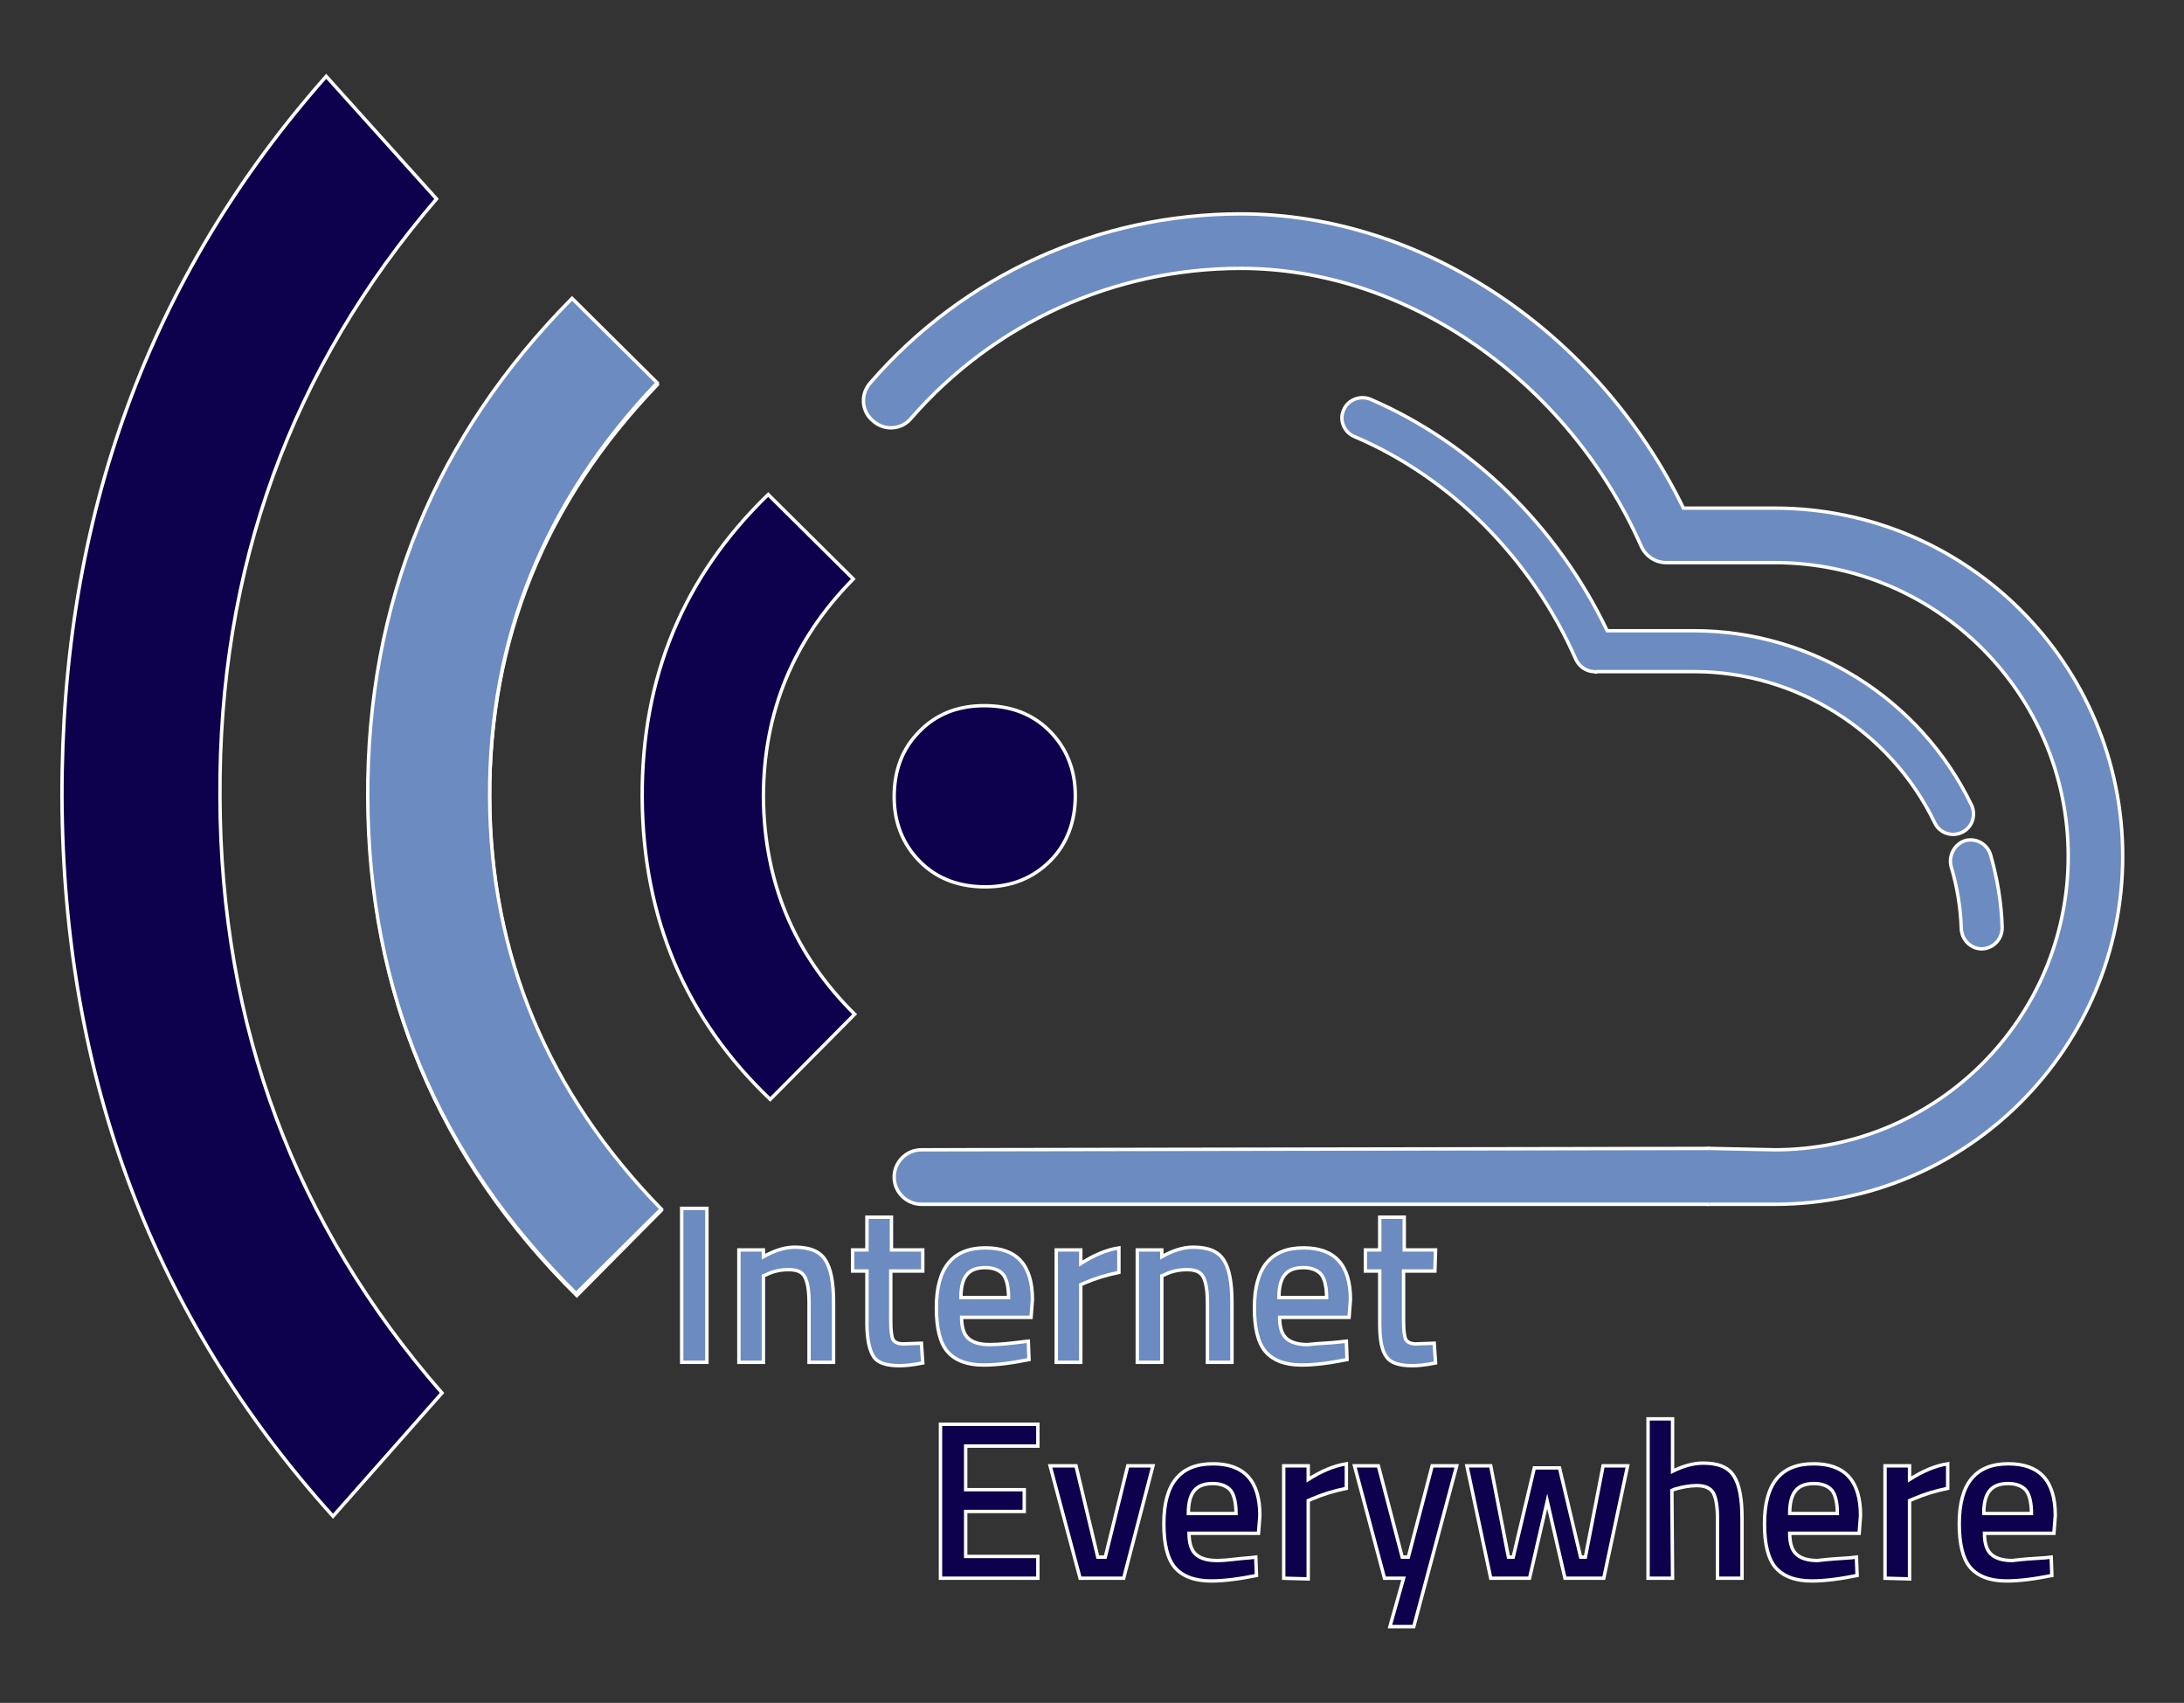
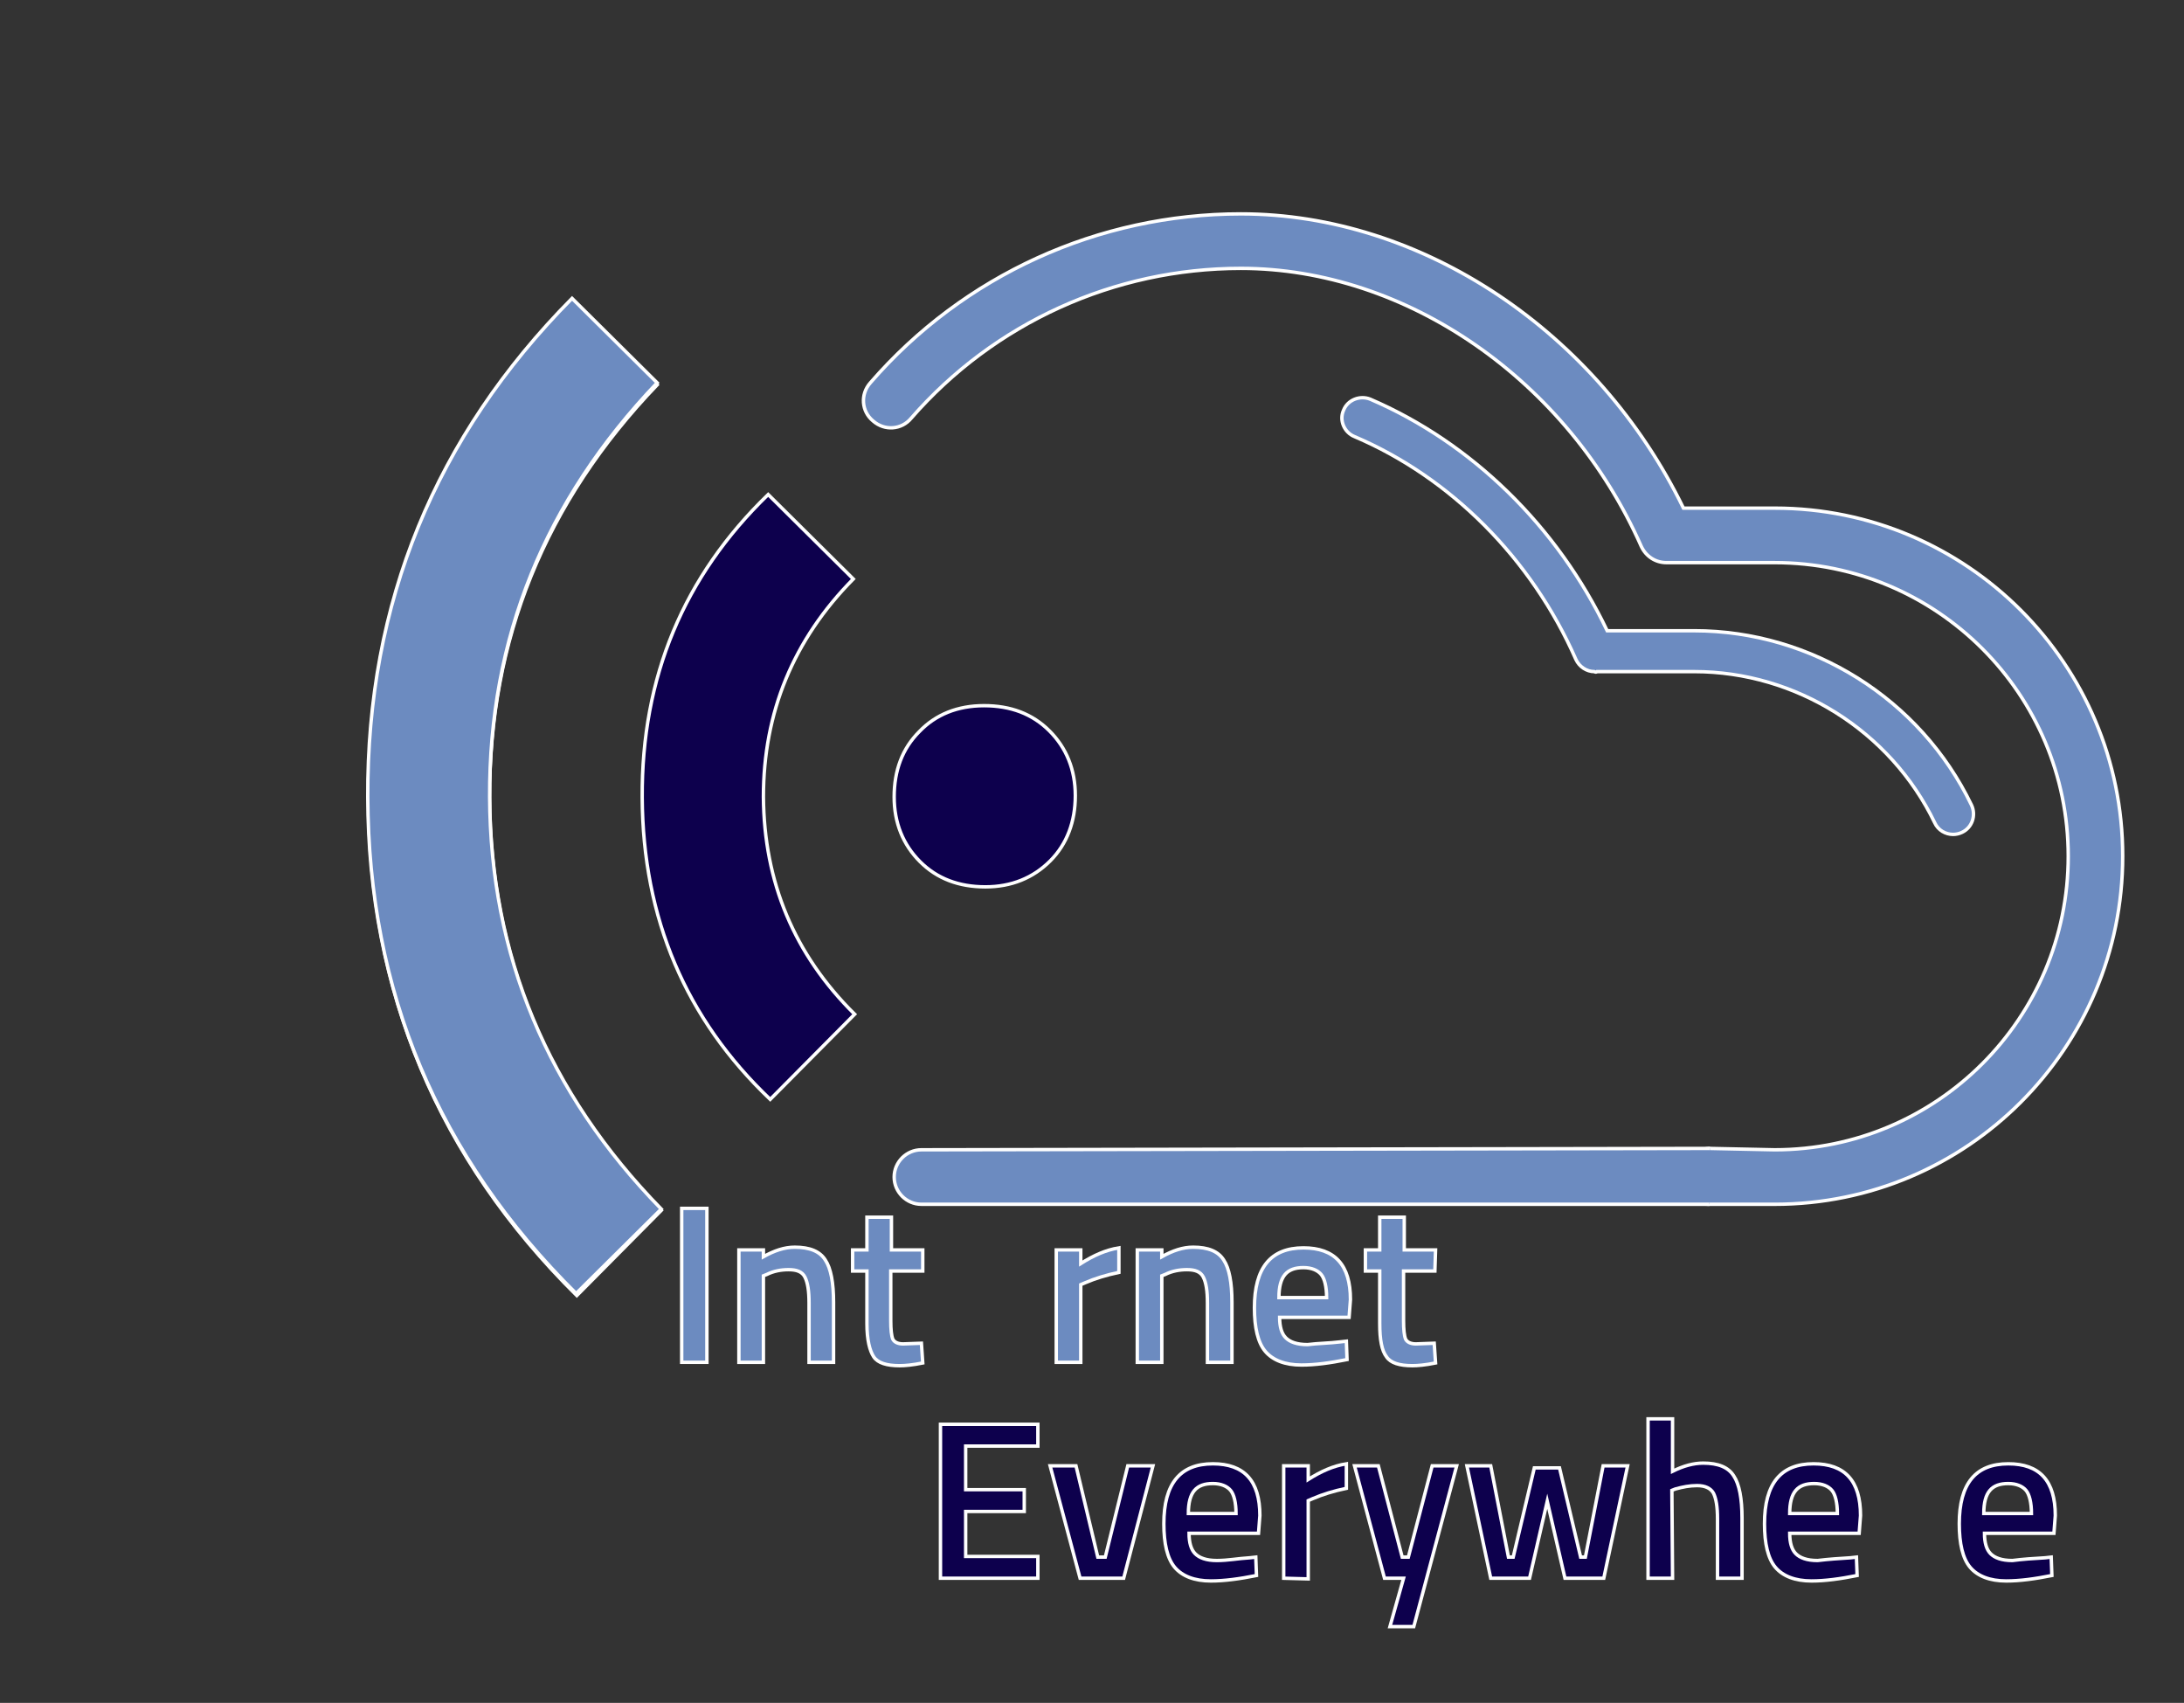
<svg xmlns="http://www.w3.org/2000/svg" version="1.1" id="icon" x="0px" y="0px" viewBox="-339 376 320.7 250" style="enable-background:new -339 376 320.7 250;" xml:space="preserve">
  <rect x="-339" y="376" width="320.7" height="250" fill="#333333" stroke="none" />
  <style type="text/css">
	.st0{fill:#6C8BC0;stroke:#FFFFFF;stroke-width:0.5;stroke-miterlimit:10;}
	.st1{fill:#0D004D;stroke:#FFFFFF;stroke-width:0.5;stroke-miterlimit:10;}
</style>
  <g>
    <g id="_x31_">
      <path class="st0" d="M-78.4,450.6h-13.4c-12.6-25.9-38.4-43.2-65-43.2c-20.9,0-40.7,9-54.4,24.8c-1.5,1.7-1.3,4.2,0.4,5.6    c1.7,1.5,4.2,1.3,5.6-0.4c12.2-14,29.8-22,48.4-22c24.3,0,48,16.4,58.8,40.8c0.7,1.5,2.1,2.4,3.7,2.4c0.1,0,0.2,0,0.2,0    c0.1,0,0.2,0,0.2,0h15.5c23.8,0,43.1,19.3,43.1,43.1c0,23.8-19.3,43.1-43.1,43.1l-9.5-0.2c-2.2,0-4.1,1.9-4.1,4.2s1.7,4,3.9,4h9.7    c28.2,0,51.1-22.9,51.1-51.1C-27.3,473.5-50.2,450.6-78.4,450.6z" />
      <path class="st0" d="M-87.9,544.6l-115.8,0.2c-2.2,0-4,1.8-4,4s1.8,4,4,4H-88" />
      <path class="st0" d="M-104.5,474.6c0.1,0,0.3,0,0.4,0h13.9c14.9,0,28.8,8.7,35.3,22.2c0.5,1.1,1.6,1.7,2.7,1.7    c0.4,0,0.9-0.1,1.3-0.3c1.5-0.7,2.1-2.5,1.4-4c-7.5-15.6-23.5-25.6-40.7-25.6H-103c-7.3-15.3-19.9-27.6-34.8-34    c-1.5-0.6-3.3,0.1-3.9,1.6c-0.7,1.5,0.1,3.3,1.6,3.9c14.1,6,26,17.9,32.5,32.7c0.5,1.1,1.6,1.8,2.7,1.8    C-104.7,474.7-104.6,474.7-104.5,474.6z" />
-       <path class="st0" d="M-52.5,503.2c0.9,3,1.4,6.1,1.5,9.2c0.1,1.6,1.4,2.9,3,2.9h0.1c1.7-0.1,2.9-1.5,2.9-3.1    c-0.1-3.6-0.7-7.2-1.7-10.7c-0.5-1.6-2.1-2.5-3.7-2.1C-52,499.9-52.9,501.6-52.5,503.2z" />
    </g>
    <g>
      <g id="XMLID_3_">
        <path id="XMLID_4_" class="st1" d="M-255,420.1l12.5,12.4c-16.5,17.2-24.7,37.5-24.6,60.7c0.1,23.2,8.5,43.4,25.2,60.5     l-12.4,12.5c-20.3-20.1-30.5-44.4-30.6-72.9C-285.1,464.8-275.1,440.4-255,420.1z M-244.7,493.1c-0.1-17.7,6.1-32.5,18.5-44.5     l12.5,12.4c-8.8,8.9-13.2,19.6-13.2,32c0.1,12.5,4.5,23.1,13.4,31.9l-12.4,12.5C-238.3,525.6-244.6,510.8-244.7,493.1z      M-194.5,479.6c3.9,0,7.1,1.2,9.6,3.7s3.8,5.7,3.8,9.5c0,3.8-1.2,7.1-3.7,9.6s-5.7,3.8-9.5,3.8c-3.9,0-7.1-1.2-9.6-3.7     s-3.8-5.7-3.8-9.5c0-3.9,1.2-7.1,3.7-9.6C-201.6,480.9-198.4,479.6-194.5,479.6z" />
      </g>
      <g id="XMLID_1_">
-         <path id="XMLID_2_" class="st1" d="M-291.1,387.2l16.2,18c-21.4,24.9-32,54.2-31.8,87.8c0.1,33.6,11,62.8,32.6,87.5l-16,18.1     c-26.3-29.1-39.6-64.3-39.8-105.5C-330,451.9-317.1,416.6-291.1,387.2z" />
-       </g>
+         </g>
    </g>
    <g>
      <path class="st0" d="M-238.9,576v-22.6h3.7V576H-238.9z" />
      <path class="st0" d="M-226.9,576h-3.6v-16.5h3.6v1c1.6-0.9,3.1-1.4,4.6-1.4c2.2,0,3.7,0.6,4.5,1.9c0.8,1.2,1.2,3.3,1.2,6.2v8.8    h-3.6v-8.7c0-1.8-0.2-3-0.6-3.8s-1.2-1.1-2.4-1.1c-1.1,0-2.2,0.2-3.2,0.7l-0.5,0.2V576L-226.9,576z" />
      <path class="st0" d="M-203.6,562.6h-4.6v7.3c0,1.3,0.1,2.2,0.3,2.7c0.2,0.4,0.7,0.7,1.5,0.7l2.7-0.1l0.2,2.9    c-1.5,0.3-2.6,0.4-3.4,0.4c-1.9,0-3.2-0.4-3.8-1.3c-0.6-0.9-1-2.5-1-4.9v-7.7h-2.1v-3.1h2.1v-4.8h3.6v4.8h4.6v3.1H-203.6z" />
-       <path class="st0" d="M-188.9,573l0.9-0.1l0.1,2.7c-2.5,0.5-4.7,0.8-6.7,0.8c-2.4,0-4.2-0.7-5.3-2c-1.1-1.3-1.6-3.5-1.6-6.4    c0-5.9,2.4-8.8,7.2-8.8c4.6,0,6.9,2.5,6.9,7.6l-0.2,2.6h-10.2c0,1.4,0.3,2.4,0.9,3c0.6,0.6,1.6,1,3.2,1S-190.5,573.2-188.9,573z     M-190.9,566.5c0-1.6-0.3-2.8-0.8-3.4c-0.5-0.6-1.4-1-2.6-1s-2.1,0.3-2.7,1c-0.6,0.7-0.9,1.8-0.9,3.4H-190.9L-190.9,566.5    L-190.9,566.5z" />
      <path class="st0" d="M-183.9,576v-16.5h3.6v2c1.9-1.2,3.7-2,5.6-2.3v3.6c-1.9,0.4-3.5,0.9-4.9,1.5l-0.7,0.3V576H-183.9z" />
      <path class="st0" d="M-168.4,576h-3.6v-16.5h3.6v1c1.6-0.9,3.1-1.4,4.6-1.4c2.2,0,3.7,0.6,4.5,1.9c0.8,1.2,1.2,3.3,1.2,6.2v8.8    h-3.6v-8.7c0-1.8-0.2-3-0.6-3.8s-1.2-1.1-2.4-1.1c-1.1,0-2.2,0.2-3.2,0.7l-0.5,0.2V576L-168.4,576z" />
      <path class="st0" d="M-142.2,573l0.9-0.1l0.1,2.7c-2.5,0.5-4.7,0.8-6.7,0.8c-2.4,0-4.2-0.7-5.3-2c-1.1-1.3-1.6-3.5-1.6-6.4    c0-5.9,2.4-8.8,7.2-8.8c4.6,0,6.9,2.5,6.9,7.6l-0.2,2.6h-10.2c0,1.4,0.3,2.4,0.9,3c0.6,0.6,1.6,1,3.2,1    C-145.4,573.2-143.8,573.2-142.2,573z M-144.2,566.5c0-1.6-0.3-2.8-0.8-3.4c-0.5-0.6-1.4-1-2.6-1s-2.1,0.3-2.7,1    c-0.6,0.7-0.9,1.8-0.9,3.4H-144.2L-144.2,566.5L-144.2,566.5z" />
      <path class="st0" d="M-128.3,562.6h-4.6v7.3c0,1.3,0.1,2.2,0.3,2.7c0.2,0.4,0.7,0.7,1.5,0.7l2.7-0.1l0.2,2.9    c-1.5,0.3-2.6,0.4-3.4,0.4c-1.9,0-3.2-0.4-3.8-1.3c-0.7-0.9-1-2.5-1-4.9v-7.7h-2.1v-3.1h2.1v-4.8h3.6v4.8h4.6L-128.3,562.6    L-128.3,562.6z" />
    </g>
    <g>
      <path class="st1" d="M-200.9,607.7v-22.6h14.3v3.2h-10.6v6.4h8.6v3.2h-8.6v6.6h10.6v3.2C-186.6,607.7-200.9,607.7-200.9,607.7z" />
      <path class="st1" d="M-184.8,591.2h3.8l3.2,13.4h1.1l3.3-13.4h3.7l-4.3,16.5h-6.4L-184.8,591.2z" />
      <path class="st1" d="M-155.5,604.7l0.9-0.1l0.1,2.7c-2.5,0.5-4.7,0.8-6.7,0.8c-2.4,0-4.2-0.7-5.3-2c-1.1-1.3-1.6-3.5-1.6-6.4    c0-5.9,2.4-8.8,7.2-8.8c4.6,0,6.9,2.5,6.9,7.6l-0.2,2.6h-10.2c0,1.4,0.3,2.4,0.9,3c0.6,0.6,1.6,1,3.2,1S-157.2,604.8-155.5,604.7z     M-157.5,598.2c0-1.6-0.3-2.8-0.8-3.4c-0.5-0.6-1.4-1-2.6-1s-2.1,0.3-2.7,1s-0.9,1.8-0.9,3.4H-157.5L-157.5,598.2z" />
      <path class="st1" d="M-150.5,607.7v-16.5h3.6v2c1.9-1.2,3.7-2,5.6-2.3v3.6c-1.9,0.4-3.5,0.9-4.9,1.5l-0.7,0.3v11.5L-150.5,607.7    L-150.5,607.7z" />
      <path class="st1" d="M-140.1,591.2h3.5l3.5,13.4h0.9l3.5-13.4h3.6l-6.3,23.6h-3.5l2-7.1h-2.8L-140.1,591.2z" />
      <path class="st1" d="M-123.6,591.2h3.5l2.6,13.4h0.7l3.1-13.1h3.7l3.1,13.1h0.7l2.6-13.4h3.6l-3.5,16.5h-5.7l-2.6-11.3l-2.6,11.3    h-5.7L-123.6,591.2z" />
      <path class="st1" d="M-93.4,607.7H-97v-23.4h3.6v7.7c1.6-0.8,3.1-1.2,4.5-1.2c2.2,0,3.7,0.6,4.5,1.9c0.8,1.2,1.2,3.3,1.2,6.2v8.8    h-3.6V599c0-1.8-0.2-3-0.6-3.8c-0.4-0.7-1.2-1.1-2.4-1.1c-1.1,0-2.1,0.2-3.2,0.5l-0.5,0.2L-93.4,607.7L-93.4,607.7z" />
      <path class="st1" d="M-67.3,604.7l0.9-0.1l0.1,2.7c-2.5,0.5-4.7,0.8-6.7,0.8c-2.4,0-4.2-0.7-5.3-2c-1.1-1.3-1.6-3.5-1.6-6.4    c0-5.9,2.4-8.8,7.2-8.8c4.6,0,6.9,2.5,6.9,7.6l-0.2,2.6h-10.2c0,1.4,0.3,2.4,0.9,3c0.6,0.6,1.6,1,3.2,1    C-70.5,604.9-68.9,604.8-67.3,604.7z M-69.2,598.2c0-1.6-0.3-2.8-0.8-3.4c-0.5-0.6-1.4-1-2.6-1s-2.1,0.3-2.7,1    c-0.6,0.7-0.9,1.8-0.9,3.4H-69.2L-69.2,598.2z" />
-       <path class="st1" d="M-62.2,607.7v-16.5h3.6v2c1.9-1.2,3.7-2,5.6-2.3v3.6c-1.9,0.4-3.5,0.9-4.9,1.5l-0.7,0.3v11.5L-62.2,607.7    L-62.2,607.7z" />
      <path class="st1" d="M-38.7,604.7l0.9-0.1l0.1,2.7c-2.5,0.5-4.7,0.8-6.7,0.8c-2.4,0-4.2-0.7-5.3-2c-1.1-1.3-1.6-3.5-1.6-6.4    c0-5.9,2.4-8.8,7.2-8.8c4.6,0,6.9,2.5,6.9,7.6l-0.2,2.6h-10.2c0,1.4,0.3,2.4,0.9,3c0.6,0.6,1.6,1,3.2,1    C-42,604.9-40.4,604.8-38.7,604.7z M-40.7,598.2c0-1.6-0.3-2.8-0.8-3.4c-0.5-0.6-1.4-1-2.6-1s-2.1,0.3-2.7,1    c-0.6,0.7-0.9,1.8-0.9,3.4H-40.7L-40.7,598.2z" />
    </g>
    <g id="XMLID_8_">
      <path class="st0" d="M-242.5,432.2l-12.5-12.4c-20.1,20.3-30.1,44.7-30,73.2s10.3,52.8,30.6,72.9l12.5-12.4    c-16.7-17.1-25.1-37.3-25.2-60.5C-267.2,469.7-259,449.5-242.5,432.2z" />
    </g>
  </g>
</svg>